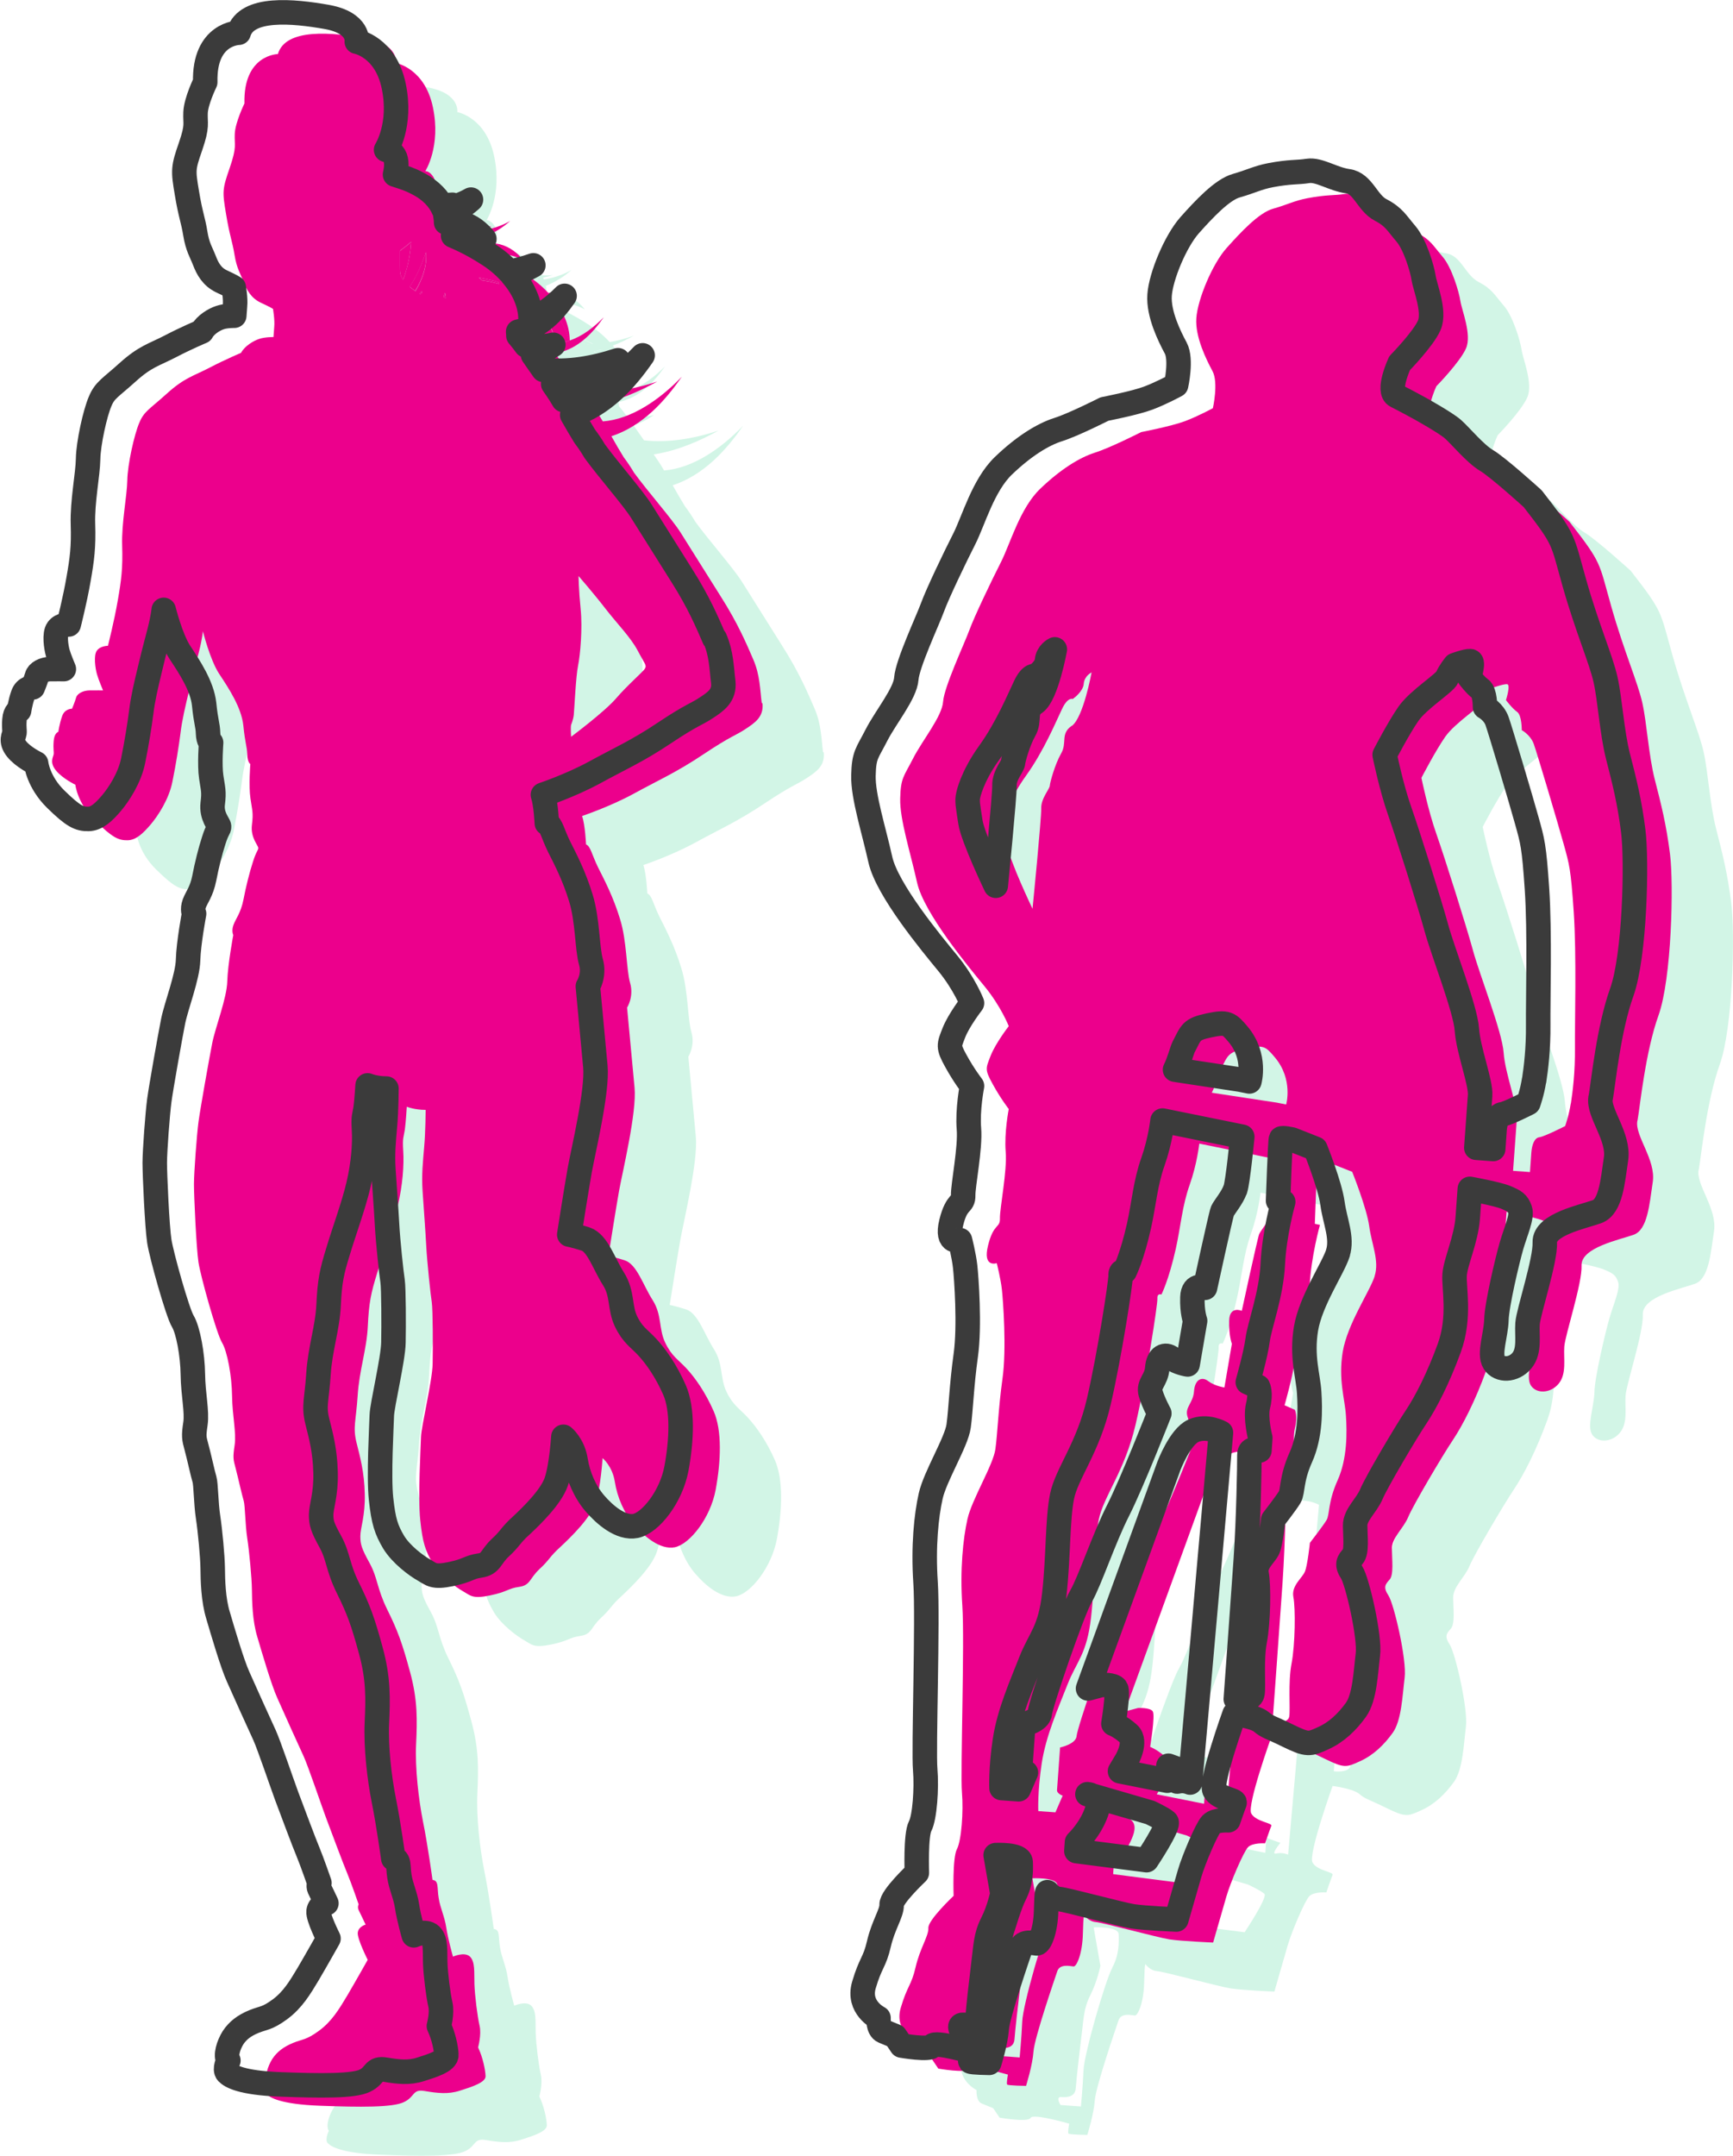
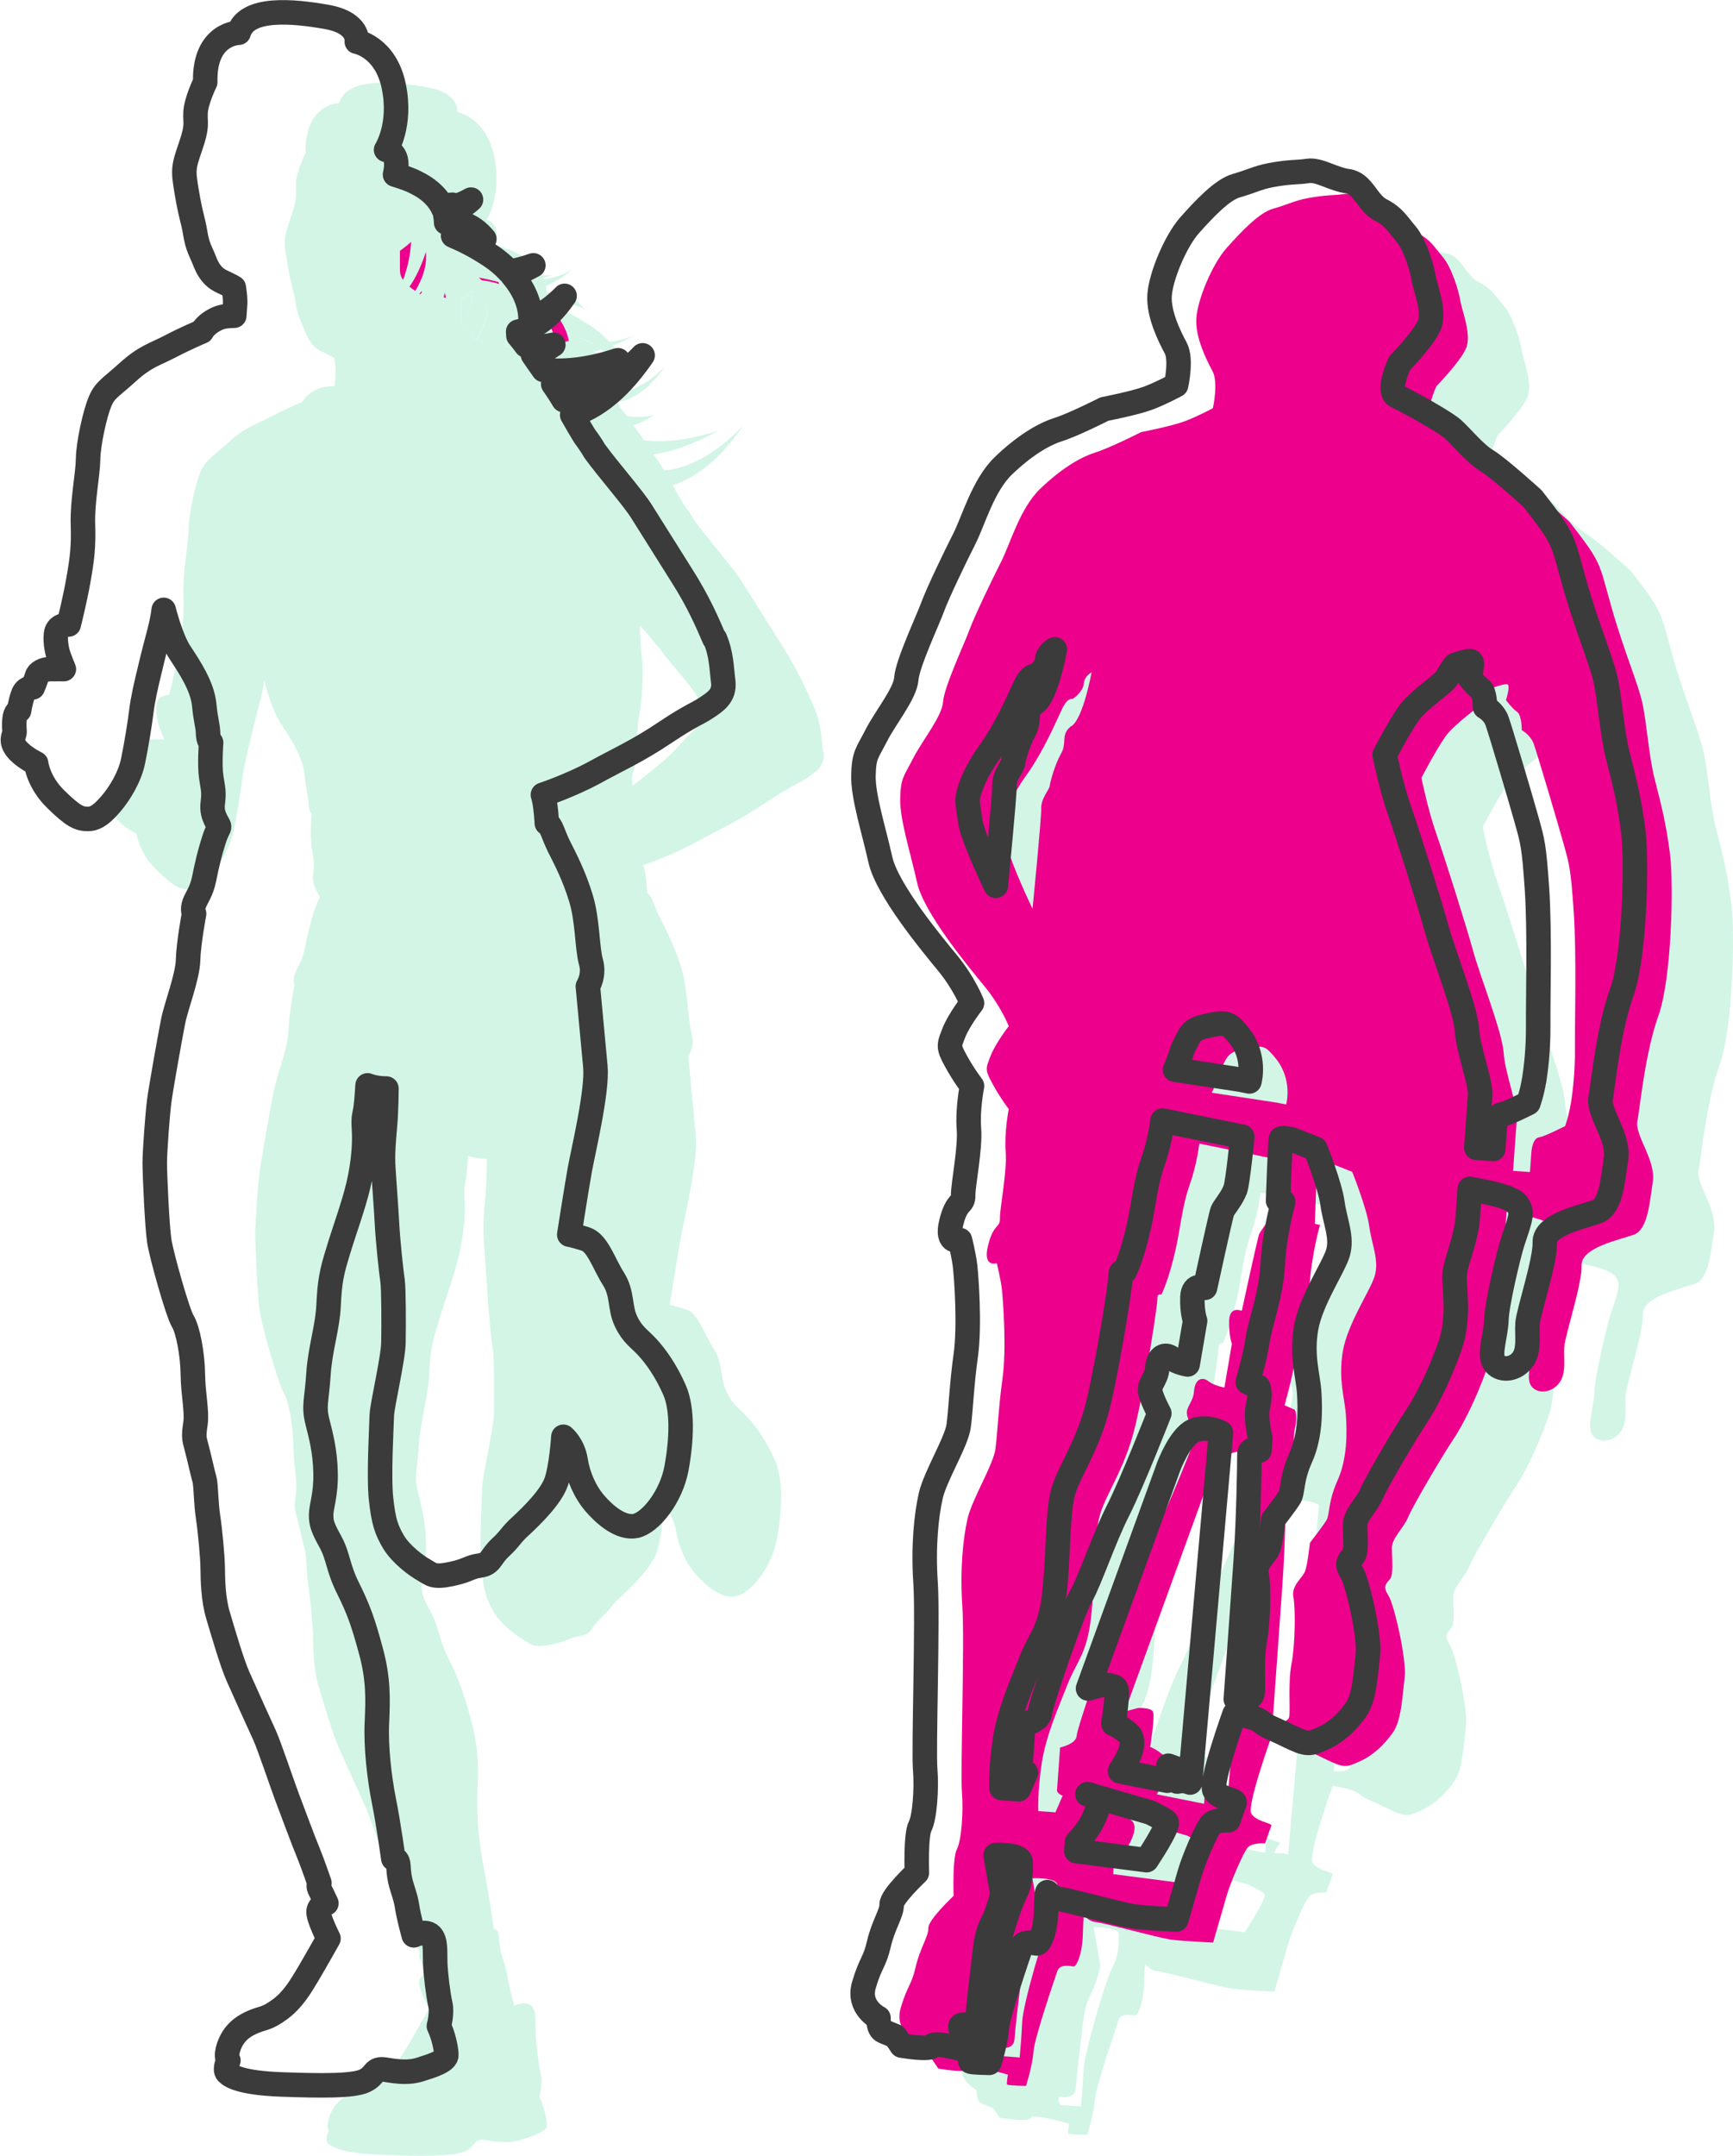
<svg xmlns="http://www.w3.org/2000/svg" id="Layer_1" viewBox="0 0 141.44 175.82">
  <defs>
    <style>.cls-1{fill:#ec008c;}.cls-2{fill:#d2f5e6;}.cls-3{fill:none;stroke:#3b3b3b;stroke-linecap:round;stroke-linejoin:round;stroke-width:2px;}</style>
  </defs>
  <path class="cls-2" d="M138.65,95.37c.21-1.21.64-5.58,1.71-8.56,1.07-2.98,1.25-10.67.94-13.14-.31-2.47-.73-4.09-1.24-6.08-.51-1.99-.65-4.61-1.02-6.27-.37-1.66-1.49-4.18-2.53-7.84-1.04-3.66-.73-3.48-3.42-6.93,0,0-2.83-2.57-3.77-3.12-.94-.56-2.14-2.03-2.75-2.56-.61-.53-2.65-1.66-2.65-1.66,0,0-1.18-.65-1.96-1.04-.79-.38.27-2.67.27-2.67,0,0,1.94-1.98,2.42-3.09.49-1.11-.35-3.12-.46-3.86-.11-.74-.7-2.74-1.45-3.61-.75-.87-.96-1.37-2.06-1.94-1.1-.57-1.43-2.17-2.67-2.34-1.24-.17-2.35-.98-3.26-.84-.91.14-1.43.04-3.07.35-1.04.2-1.6.52-2.77.85-1.16.32-2.66,1.93-3.82,3.23-1.15,1.3-2.34,4.15-2.45,5.69-.11,1.54.82,3.4,1.32,4.33.5.93.03,3.02.03,3.02,0,0-1.19.65-2.28,1.06-1.09.41-3.57.89-3.57.89,0,0-2.54,1.29-3.79,1.68-1.25.4-2.79,1.35-4.45,2.94-1.66,1.59-2.44,4.47-3.2,5.97-.76,1.49-2.2,4.49-2.6,5.6-.41,1.11-2.04,4.58-2.13,5.8-.09,1.22-1.69,3.14-2.45,4.63-.76,1.49-1.01,1.56-1.05,3.27-.04,1.71.83,4.38,1.38,6.86.56,2.48,4.16,6.82,5.51,8.46,1.35,1.65,1.97,3.24,1.97,3.24,0,0-1.08,1.39-1.48,2.42-.4,1.03-.49,1.11.16,2.29.65,1.19,1.32,2.05,1.32,2.05,0,0-.38,1.93-.25,3.49.13,1.56-.49,4.61-.47,5.43.02.82-.52.37-.97,2.21-.46,1.84.71,1.44.71,1.44,0,0,.32,1.25.42,2.15.1.9.39,4.84.05,7.26-.34,2.42-.4,4.45-.58,5.75-.17,1.29-1.92,4.1-2.28,5.71-.36,1.6-.62,4.11-.42,7.06.2,2.95-.17,13.68-.03,15.24.13,1.56-.04,3.91-.41,4.62-.38.71-.27,3.81-.27,3.81,0,0-2.1,1.97-2.06,2.62.03.65-.69,1.66-1.04,3.19-.35,1.52-.68,1.5-1.22,3.34-.54,1.84,1.19,2.69,1.19,2.69,0,0-.06.89.41,1.09.47.2.95.39.95.39l.52.77s2.33.41,2.53.02c.19-.39,3.15.47,3.15.47,0,0-.13.72-.06.81.08.09,1.54.11,1.54.11,0,0,.53-1.67.61-2.81.08-1.13,1.73-5.91,1.94-6.54.21-.64,1.09-.41,1.33-.39.24.02.72-1.01.76-2.68.04-1.67.11-1.5.11-1.5,0,0,.37.52.94.56.57.04,5.05,1.26,6.01,1.41.97.15,3.57.26,3.57.26,0,0,.76-2.64,1.08-3.75.32-1.12,1.4-3.65,1.77-4.03.37-.38,1.39-.31,1.39-.31,0,0,.41-1.19.51-1.43.1-.24-1.28-.34-1.64-1.01-.36-.68,1.64-6.24,1.64-6.24,0,0,1.64.2,2.18.65.54.45.63.37,2.2,1.14,1.58.77,1.74.7,2.84.2,1.1-.49,1.97-1.33,2.69-2.33.72-1.01.79-3.04.97-4.49.19-1.45-.87-6.01-1.32-6.7-.45-.68-.26-.91.09-1.3.35-.38.2-1.62.19-2.51-.02-.9.93-1.64,1.33-2.59.39-.95,2.81-5.04,3.63-6.26.82-1.23,1.82-3.17,2.73-5.67.91-2.5.35-4.93.43-5.96.07-1.03.94-2.87,1.07-4.63.13-1.76.17-2.37.17-2.37,0,0,2.23.4,2.95.7.71.3.95.43,1.15,1,.2.56-.37,1.81-.7,2.95-.33,1.14-1.2,4.8-1.23,6.03-.03,1.22-.63,2.77-.19,3.47.44.7,1.6.67,2.27-.14.67-.81.39-2.05.46-3.02.07-.97,1.47-5.15,1.41-6.62-.06-1.47,3.13-2.1,4.26-2.51,1.13-.41,1.28-2.48,1.55-4.29.28-1.81-1.47-3.77-1.26-4.98h0ZM104.59,91.29c.64-1.22.58-1.46,2.07-1.78,1.49-.32,1.64-.16,2.4.74,1.5,1.79.91,3.83.91,3.83l-.75-.15-5.32-.81c.3-.57.6-1.67.69-1.83h0ZM92.46,63.2c-.94.67-.34,1.36-.86,2.26-.51.9-.9,2.34-.92,2.62-.02.28-.73,1.05-.7,1.86.02.82-.71,8.18-.71,8.18,0,0-1.88-3.92-2.07-5.2-.19-1.28-.3-1.73-.17-2.21,0,0,.27-1.45,1.72-3.46,1.45-2.02,2.43-4.39,2.92-5.41.48-1.03.88-.83.88-.83,0,0,.47-.32.73-.76.09-.15.16-.31.17-.48.05-.65.64-.93.64-.93,0,0-.67,3.7-1.62,4.37h0ZM90.78,160.49c-.56,1.02-2.3,7.01-2.35,8.39-.06,1.38-.21,2.92-.21,2.92l-1.66-.12s-.44-.68.05-.65c.49.03,1.14,0,1.19-.73.05-.73.28-2.75.46-4.21.19-1.45.17-2.27.73-3.37.56-1.1.82-2.39.82-2.39l-.55-3.14s2-.1,2.04.55c.03.65.04,1.71-.52,2.73h0ZM101.58,157.59l-5.73-.74.05-.73s1.05-.98,1.57-2.41c.31-.86,0-1.22-.32-1.38l-.4-.12s.2.01.4.12l4.71,1.37s1.03.48,1.33.75c.31.27-1.61,3.14-1.61,3.14h0ZM105.13,151.26s-.47-.21-.97-.09c-.5.13.34-.87.34-.87l-1.14-.41-.09,1.22-3.86-.77.56-.94s.84-1.49.15-2.11c-.69-.62-1.25-.82-1.25-.82,0,0,.43-2.58.21-2.9-.22-.32-1.2-.27-1.2-.27l-1.08.29,6.6-18.15s.9-2.38,2-2.87c1.09-.49,2.25.16,2.25.16l-2.52,28.53ZM108.81,102.89c-.22.66-.91,1.46-1.04,1.76-.13.3-1.42,6.26-1.42,6.26,0,0-.99-.44-1.03.78-.04,1.22.22,1.91.22,1.91l-.61,3.56s-.8-.12-1.32-.52c-.52-.4-1.09-.14-1.16.83-.07.97-.76,1.29-.54,2.04.22.75.71,1.64.71,1.64,0,0-2.24,5.71-3.38,7.95-1.14,2.24-2.31,5.76-3,6.94-.7,1.17-3.33,8.87-3.37,9.54-.05.67-1.35.94-1.35.94,0,0-.23,3.16-.25,3.47-.02.3.46.46.46.46l-.59,1.36-1.4-.1s-.07-1.59.28-3.89c.35-2.3,1.37-4.55,2.11-6.45.75-1.9,1.58-2.45,1.92-5.49.34-3.03.25-6.09.63-7.96.38-1.87,2.12-3.94,3-7.73.88-3.79,1.8-9.77,1.78-10.27-.03-.49.33-.34.33-.34,0,0,.6-1.17,1.17-3.72.4-1.79.52-3.51,1.14-5.24.61-1.73.78-3.35.78-3.35l6.51,1.32s-.35,3.64-.57,4.3h0ZM117.2,108.07c-.4,1.26-2.22,3.88-2.61,6.17-.38,2.3.18,3.86.26,5.22.09,1.35.12,3.49-.68,5.27-.8,1.78-.63,2.77-.9,3.24-.28.47-1.36,1.86-1.36,1.86,0,0-.19,1.82-.41,2.35-.22.53-1.12,1.14-.94,2.07.18.93.15,3.86-.15,5.43-.3,1.57-.08,3.72-.19,4.33-.1.6-1.36.45-1.36.45,0,0,.6-8.21.82-11.43.22-3.22.3-7.74.29-8.48,0-.73.82-.37.82-.37l.07-1.03s-.43-1.62-.18-2.64c.26-1.02,0-1.53,0-1.53l-.84-.37s.65-2.28.8-3.43c.14-1.15,1.12-3.71,1.24-6.21.12-2.5.85-5.07.85-5.07l-.42-.09s.17-4.94.24-5.06c.07-.12.91.07.91.07l1.9.75s1.19,2.96,1.39,4.44c.2,1.48.84,2.81.44,4.07h0ZM133.2,94c-.15.97-.46,1.84-.46,1.84,0,0-1.69.86-2.1.91-.41.05-.61.61-.66,1.26-.05.65-.11,1.58-.11,1.58l-1.38-.1s.23-3.2.31-4.26c.08-1.05-.96-3.66-1.08-5.38-.12-1.72-1.99-6.42-2.5-8.33-.52-1.91-2.31-7.58-2.99-9.51-.68-1.92-1.22-4.57-1.22-4.57,0,0,1.14-2.2,1.95-3.36.82-1.16,2.95-2.48,3.15-2.95s.64-1.01.64-1.01c0,0,.92-.34,1.25-.32.32.02-.09,1.3-.09,1.3,0,0,.52.69.91.96.39.27.38,1.49.38,1.49,0,0,.71.38.98,1.13.27.75,1.98,6.5,2.44,8.16.46,1.66.58,2,.82,5.52.24,3.52.08,9.13.1,11.09.02,1.96-.18,3.57-.33,4.54h0Z" />
  <path class="cls-2" d="M45.73,27.16c-.46-.14-.93-.24-1.41-.3-.08-.07-.16-.14-.24-.22.54.1,1.08.22,1.61.37.01.05.02.1.04.15Z" />
  <path class="cls-2" d="M38.95,26.51c.33-.64.59-1.29.81-1.96.11,1.08-.26,2.17-.87,3.18-.15-.1-.31-.22-.47-.35.2-.28.38-.58.53-.88Z" />
  <path class="cls-2" d="M47.45,29.79s-.06-.08-.09-.13c.27.14.53.3.77.49.26.2.5.44.71.7-.56-.28-1.04-.64-1.38-1.07Z" />
  <path class="cls-2" d="M37.64,25.71v-1.25s.47-.34.92-.73c-.06.83-.2,1.65-.44,2.44-.06.22-.14.44-.23.66-.26-.39-.25-.65-.25-1.11Z" />
  <path class="cls-2" d="M49.22,31.39c.1.16.19.32.27.49-.19-.05-.38-.11-.56-.19-.14-.11-.29-.22-.44-.33.25.03.49.04.74.04Z" />
  <path class="cls-2" d="M39.42,27.89c-.06.02-.09.06-.11.12,0,0-.03-.02-.08-.05.07-.08.13-.15.2-.23,0,.05,0,.11-.01.16Z" />
  <path class="cls-2" d="M41.39,28.3c-.06-.02-.12-.03-.18-.05.03-.12.06-.24.1-.37.03.14.06.28.08.42Z" />
  <path class="cls-2" d="M47.7,28.07c-.11-.07-.23-.15-.35-.21-.06-.11-.1-.22-.13-.34.03.01.06.02.09.04.37.14.73.31,1.08.51-.23.01-.46.01-.69,0Z" />
  <path class="cls-2" d="M42.06,21.87s0-.08,0-.12l-.18.02c-.47-.24-.93-.54-1.34-.87.48.1.91.2,1.35.38.62.24,1.22.59,1.67,1.08-.51-.09-1-.26-1.45-.47-.01,0-.02-.01-.04-.02Z" />
  <path class="cls-2" d="M42.51,24.05c-.03-.08-.05-.15-.07-.23.21-.03.42-.06.64-.1.38-.07.74-.17,1.1-.3.05.17.09.34.11.52-.29.08-.58.2-.87.38-.3-.1-.6-.19-.9-.27Z" />
-   <path class="cls-2" d="M48.76,28.93c.12,0,.24-.02.37-.04-.2-.04-.39-.09-.57-.16-.02-.02-.05-.04-.07-.06.21-.05.41-.1.62-.16,1.12.78,2.03,1.87,2.32,3.29-.35.11-.71.18-1.06.18-.21-.96-.61-1.9-1.31-2.74-.09-.11-.19-.21-.29-.31Z" />
  <path class="cls-2" d="M43,22.85c-.27,0-.54-.03-.81-.06-.01-.06-.02-.12-.03-.18.55.1,1.11.12,1.66.07.03.05.06.09.09.14-.3.03-.61.04-.91.02Z" />
  <path class="cls-2" d="M67.17,61.34c-.14-1.1-.14-2.27-.68-3.53-.54-1.25-1.25-2.94-2.65-5.14-1.39-2.21-2.56-4.08-3.29-5.23-.7-1.11-2.67-3.34-3.81-4.9-.25-.43-.53-.84-.83-1.24-.35-.57-.69-1.15-1.01-1.72,2.55-.84,4.38-2.88,5.75-4.86-1.79,1.86-4.1,3.47-6.45,3.65-.19-.32-.36-.6-.52-.83-.1-.14-.2-.3-.33-.48,1.91-.29,3.71-1.07,5.29-1.94-1.97.65-4.13,1.02-6.08.79-.28-.39-.57-.82-.86-1.23.62-.19,1.17-.48,1.66-.82-.76.17-1.53.19-2.22.06-.22-.3-.44-.58-.63-.8,0-.11-.01-.22-.02-.33,1.72-.36,2.91-1.66,3.79-2.92-.8.82-1.76,1.56-2.78,1.9-.01-1.31-.61-2.55-1.49-3.58.61-.23,1.18-.52,1.72-.81-.63.22-1.3.41-1.97.52-.53-.58-1.16-1.08-1.81-1.48-.9-.58-1.81-1.06-2.77-1.46.17-.09.35-.15.54-.18.62-.1,1.35.1,2.01.45-.47-.57-1.09-1.09-1.94-1.31-.38-.09-.79-.1-1.18-.03,0-.19-.02-.38-.06-.58.78-.31,1.49-.75,2.09-1.29-.71.41-1.48.65-2.25.77-.02-.05-.04-.11-.07-.15.28-.05.54-.12.8-.2-.3.03-.6.03-.9.01-.44-.79-1.21-1.4-2.01-1.79-.52-.28-1.13-.48-1.65-.64-.04-.01-.09-.03-.12-.04.12-.52.18-1.14-.06-1.53-.34-.54-.67-.49-.67-.49,0,0,1.3-2.02.62-5.22-.67-3.19-3.01-3.6-3.01-3.6,0,0,.25-1.54-2.46-2.02-2.72-.48-6.55-.86-7.18,1.29,0,0-2.83.03-2.73,4.03,0,0-.75,1.53-.79,2.48-.04.95.19,1.02-.41,2.77-.61,1.75-.61,1.93-.3,3.77.3,1.82.51,2.2.69,3.32.18,1.12.48,1.53.74,2.2.26.68.62,1.34,1.41,1.71.78.36.99.5.99.5,0,0,.16.92.1,1.48l-.06.82s-.7-.01-1.16.15c-.47.15-1.19.58-1.49,1.14,0,0-1.25.52-2.57,1.21-1.33.69-2.04.81-3.48,2.11-1.44,1.3-1.86,1.44-2.25,2.38-.41.94-.96,3.42-.98,4.69-.02,1.27-.48,3.48-.42,5.32.06,1.85-.07,2.85-.36,4.49-.28,1.64-.8,3.69-.8,3.69,0,0-.62,0-.9.39-.29.39-.13,1.45,0,1.92.13.46.5,1.33.5,1.33,0,0-.6-.01-1.13,0-.52.01-.99.27-1.07.59-.09.32-.33.9-.33.9-.04,0-.61.01-.81.61-.22.62-.31,1.28-.31,1.28,0,0-.33.07-.38.76-.05.68.03.84,0,1.07-.03.22-.36.64.18,1.31.54.67,1.59,1.17,1.59,1.17,0,0,.15,1.5,1.6,2.92,1.45,1.42,1.93,1.62,2.66,1.61.71-.01,1.28-.58,1.89-1.29.6-.71,1.49-2.06,1.77-3.48.29-1.42.53-2.94.66-3.96.12-1.02.39-2.19.73-3.58.33-1.39.47-1.87.77-3.03.29-1.16.33-1.71.33-1.71,0,0,.58,2.34,1.33,3.48.76,1.15,1.81,2.72,1.97,4.21.15,1.49.3,1.69.32,2.36.02.67.25.78.25.78,0,0-.14,1.82.01,2.8.14.98.25,1.16.12,2.18-.12,1.02.51,1.66.52,1.86s-.15.23-.43,1.12c-.29.89-.57,2.01-.78,3.1-.22,1.1-.62,1.54-.81,2.05-.19.51-.02.84-.02.84,0,0-.45,2.38-.49,3.76-.03,1.37-.97,3.76-1.22,5.01-.25,1.26-.99,5.42-1.13,6.47s-.37,4.13-.37,5.08.19,5.21.37,6.38c.18,1.17,1.49,5.84,1.92,6.54.43.71.8,2.72.82,4.34.02,1.62.36,3,.21,4.02-.15,1.01-.12,1.15.09,1.92.2.77.52,2.21.65,2.62.12.42.12,1.95.29,3.06.17,1.11.37,3.25.38,4.19s.04,2.56.44,3.85c.38,1.29,1.16,3.95,1.63,4.98.46,1.05,1.8,4,2.17,4.8.36.8,1.38,3.81,1.8,4.95.43,1.14,1.42,3.8,1.75,4.58.32.77.92,2.5.92,2.5,0,0-.11.22-.01.45.11.21.58,1.21.58,1.21,0,0-.58.14-.64.65-.06.5.81,2.22.81,2.22,0,0-.99,1.76-1.65,2.88-.67,1.12-1.27,2.13-2.32,2.9-1.05.77-1.32.67-2.11.99-.8.33-1.32.73-1.71,1.32-.38.61-.64,1.46-.38,1.86,0,0-.36.71-.09,1,.27.28,1.14.83,4.37.95,3.24.12,5.94.15,6.85-.3.93-.44.66-1.08,1.7-.9,1.02.17,1.91.28,2.86-.03.95-.3,2.13-.67,2.1-1.19-.02-.52-.22-1.51-.61-2.34,0,0,.29-1.05.12-1.77-.17-.73-.39-2.45-.42-3.41-.03-.96.07-1.78-.36-2.22-.45-.43-1.39,0-1.39,0,0,0-.42-1.48-.55-2.39-.14-.91-.49-1.56-.62-2.41-.14-.84.03-1.4-.5-1.46,0,0-.39-2.86-.77-4.72-.37-1.86-.66-4.4-.57-6.34.09-1.95.14-3.6-.5-5.92-.63-2.33-1.01-3.37-1.86-5.08-.84-1.71-.77-2.56-1.43-3.77-.67-1.21-.76-1.55-.76-2.21s.41-1.67.36-3.45c-.04-1.76-.37-2.97-.68-4.2-.3-1.24-.04-1.7.1-3.79.13-2.1.74-3.77.83-5.68.09-1.92.25-2.68.77-4.36.51-1.7,1.27-3.73,1.67-5.44.41-1.71.52-3.36.45-4.48s.03-1.09.13-1.74c.09-.66.16-1.88.16-1.88,0,0,.62.26,1.54.26,0,0-.01,1.81-.12,3.01-.1,1.21-.22,2.24-.13,3.62.09,1.37.23,3.17.3,4.49.07,1.32.35,3.95.45,4.57.09.61.1,3.66.07,5.02-.02,1.35-.93,5.12-.95,5.96-.02.84-.26,4.93-.06,6.79.19,1.86.43,2.52,1.03,3.54.62,1.01,1.84,1.91,2.46,2.26.62.35.76.64,2.2.34,1.45-.3,1.45-.57,2.38-.7s.83-.67,1.66-1.45c.84-.77.81-1,1.7-1.8.87-.81,2.44-2.34,2.87-3.58.43-1.25.58-3.67.58-3.67,0,0,.8.65,1,1.93.2,1.28.77,2.57,1.57,3.5.8.93,2.12,2.08,3.33,1.84,1.22-.26,2.9-2.38,3.33-4.69.43-2.33.53-4.82-.16-6.4-.7-1.59-1.53-2.74-2.21-3.48-.68-.74-1.21-.99-1.75-2.12-.54-1.13-.25-2.24-1.02-3.46-.79-1.23-1.29-2.93-2.28-3.25-.99-.31-1.33-.36-1.33-.36,0,0,.57-3.64.86-5.28.3-1.64,1.46-6.44,1.27-8.44-.19-2-.61-6.53-.61-6.53,0,0,.57-.89.25-2-.32-1.12-.26-3.4-.82-5.21-.55-1.81-1.26-3.16-1.79-4.21-.52-1.06-.62-1.75-.99-1.89,0,0-.07-1.57-.32-2.32,0,0,2.22-.74,4.18-1.8,1.96-1.08,3.5-1.74,5.75-3.25,2.25-1.5,2.61-1.51,3.4-2.04.78-.51,1.51-1,1.39-2.11ZM38.12,26.16c-.06.22-.14.44-.22.66-.27-.39-.26-.65-.26-1.11v-1.26s.47-.34.92-.73c-.06.82-.2,1.65-.44,2.43ZM39.42,27.89c-.05.02-.1.06-.11.12,0,0-.03-.02-.07-.05l.19-.22c0,.05-.01.11-.01.16ZM38.9,27.74c-.15-.1-.32-.22-.47-.35.2-.28.37-.58.53-.87.32-.63.59-1.29.8-1.95.12,1.07-.26,2.17-.86,3.18ZM41.21,28.24c.03-.12.06-.25.11-.36.03.14.05.28.07.42-.05-.01-.12-.03-.18-.05ZM42.06,21.87s-.01-.07-.01-.12l-.17.02c-.48-.23-.94-.54-1.34-.87.48.11.91.2,1.34.38.62.23,1.23.59,1.67,1.08-.51-.1-1-.26-1.46-.47-.01-.01-.02-.01-.03-.02ZM42.15,22.62c.55.1,1.12.12,1.66.07.03.04.06.09.1.14-.31.02-.61.03-.92.02-.27-.01-.53-.03-.81-.06-.01-.05-.02-.12-.03-.17ZM42.51,24.05c-.03-.07-.05-.15-.07-.23.21-.02.43-.05.64-.1.37-.07.74-.17,1.1-.3.05.17.09.34.11.52-.3.07-.59.2-.86.37-.3-.1-.6-.18-.91-.27ZM44.32,26.86c-.09-.07-.16-.15-.25-.22.54.1,1.09.22,1.61.37.02.04.03.1.04.15-.46-.14-.93-.23-1.41-.3ZM47.22,27.51s.06.03.1.04c.36.14.73.31,1.08.5-.23.02-.47.02-.69.01-.12-.07-.23-.15-.35-.21-.05-.11-.1-.22-.13-.34ZM47.45,29.79s-.06-.07-.1-.12c.28.14.53.3.77.49.27.2.5.44.71.69-.55-.28-1.05-.64-1.39-1.07ZM48.92,31.69c-.15-.11-.29-.22-.45-.33.26.03.5.04.74.04.11.15.19.31.28.48-.19-.04-.38-.11-.57-.19ZM50.35,31.97c-.21-.96-.62-1.9-1.31-2.73-.1-.11-.19-.21-.29-.31.13-.01.25-.02.36-.04-.19-.04-.38-.1-.57-.16-.02-.02-.05-.04-.07-.06.21-.04.42-.11.62-.16,1.12.78,2.03,1.87,2.32,3.29-.35.12-.7.18-1.06.18ZM57.64,58.53c-.18.28-1.41,1.33-2.36,2.43-.94,1.1-3.67,3.13-3.67,3.13,0,0-.05-.77,0-.97,0,0,.18-.43.22-.82.04-.38.17-3.16.35-4.02.18-.87.37-3.03.21-4.61-.16-1.59-.17-2.69-.17-2.69,0,0,1.27,1.46,2.21,2.68.94,1.21,2.06,2.34,2.62,3.41.57,1.08.76,1.19.58,1.46Z" />
  <path class="cls-1" d="M133.65,91.37c.21-1.21.64-5.58,1.71-8.56,1.07-2.98,1.25-10.67.94-13.14-.31-2.47-.73-4.09-1.24-6.08-.51-1.99-.65-4.61-1.02-6.27-.37-1.66-1.49-4.18-2.53-7.84-1.04-3.66-.73-3.48-3.42-6.93,0,0-2.83-2.57-3.77-3.12-.94-.56-2.14-2.03-2.75-2.56-.61-.53-2.65-1.66-2.65-1.66,0,0-1.18-.65-1.96-1.04-.79-.38.27-2.67.27-2.67,0,0,1.94-1.98,2.42-3.09.49-1.11-.35-3.12-.46-3.86-.11-.74-.7-2.74-1.45-3.61-.75-.87-.96-1.37-2.06-1.94-1.1-.57-1.43-2.17-2.67-2.34-1.24-.17-2.35-.98-3.26-.84-.91.14-1.43.04-3.07.35-1.04.2-1.6.52-2.77.85-1.16.32-2.66,1.93-3.82,3.23-1.15,1.3-2.34,4.15-2.45,5.69-.11,1.54.82,3.4,1.32,4.33.5.93.03,3.02.03,3.02,0,0-1.19.65-2.28,1.06-1.09.41-3.57.89-3.57.89,0,0-2.54,1.29-3.79,1.68-1.25.4-2.79,1.35-4.45,2.94-1.66,1.59-2.44,4.47-3.2,5.97-.76,1.49-2.2,4.49-2.6,5.6-.41,1.11-2.04,4.58-2.13,5.8-.09,1.22-1.69,3.14-2.45,4.63-.76,1.49-1.01,1.56-1.05,3.27-.04,1.71.83,4.38,1.38,6.86.56,2.48,4.16,6.82,5.51,8.46,1.35,1.65,1.97,3.24,1.97,3.24,0,0-1.08,1.39-1.48,2.42-.4,1.03-.49,1.11.16,2.29.65,1.19,1.32,2.05,1.32,2.05,0,0-.38,1.93-.25,3.49.13,1.56-.49,4.61-.47,5.43.02.82-.52.37-.97,2.21-.46,1.84.71,1.44.71,1.44,0,0,.32,1.25.42,2.15.1.9.39,4.84.05,7.26-.34,2.42-.4,4.45-.58,5.75-.17,1.29-1.92,4.1-2.28,5.71-.36,1.6-.62,4.11-.42,7.06.2,2.95-.17,13.68-.03,15.24.13,1.56-.04,3.91-.41,4.62-.38.71-.27,3.81-.27,3.81,0,0-2.1,1.97-2.06,2.62.03.65-.69,1.66-1.04,3.19-.35,1.52-.68,1.5-1.22,3.34-.54,1.84,1.19,2.69,1.19,2.69,0,0-.06.89.41,1.09.47.2.95.39.95.39l.52.77s2.33.41,2.53.02c.19-.39,3.15.47,3.15.47,0,0-.13.72-.06.81.08.09,1.54.11,1.54.11,0,0,.53-1.67.61-2.81.08-1.13,1.73-5.91,1.94-6.54.21-.64,1.09-.41,1.33-.39.24.02.72-1.01.76-2.68.04-1.67.11-1.5.11-1.5,0,0,.37.52.94.56.57.04,5.05,1.26,6.01,1.41.97.15,3.57.26,3.57.26,0,0,.76-2.64,1.08-3.75.32-1.12,1.4-3.65,1.77-4.03.37-.38,1.39-.31,1.39-.31,0,0,.41-1.19.51-1.43.1-.24-1.28-.34-1.64-1.01-.36-.68,1.64-6.24,1.64-6.24,0,0,1.64.2,2.18.65.54.45.63.37,2.2,1.14,1.58.77,1.74.7,2.84.2,1.1-.49,1.97-1.33,2.69-2.33.72-1.01.79-3.04.97-4.49.19-1.45-.87-6.01-1.32-6.7-.45-.68-.26-.91.09-1.3.35-.38.2-1.62.19-2.51-.02-.9.93-1.64,1.33-2.59.39-.95,2.81-5.04,3.63-6.26.82-1.23,1.82-3.17,2.73-5.67.91-2.5.35-4.93.43-5.96.07-1.03.94-2.87,1.07-4.63.13-1.76.17-2.37.17-2.37,0,0,2.23.4,2.95.7.71.3.95.43,1.15,1,.2.56-.37,1.81-.7,2.95-.33,1.14-1.2,4.8-1.23,6.03-.03,1.22-.63,2.77-.19,3.47.44.7,1.6.67,2.27-.14.67-.81.39-2.05.46-3.02.07-.97,1.47-5.15,1.41-6.62-.06-1.47,3.13-2.1,4.26-2.51,1.13-.41,1.28-2.48,1.55-4.29.28-1.81-1.47-3.77-1.26-4.98h0ZM99.59,87.29c.64-1.22.58-1.46,2.07-1.78,1.49-.32,1.64-.16,2.4.74,1.5,1.79.91,3.83.91,3.83l-.75-.15-5.32-.81c.3-.57.6-1.67.69-1.83h0ZM87.46,59.2c-.94.67-.34,1.36-.86,2.26-.51.9-.9,2.34-.92,2.62-.02.28-.73,1.05-.7,1.86.02.82-.71,8.18-.71,8.18,0,0-1.88-3.92-2.07-5.2-.19-1.28-.3-1.73-.17-2.21,0,0,.27-1.45,1.72-3.46,1.45-2.02,2.43-4.39,2.92-5.41.48-1.03.88-.83.88-.83,0,0,.47-.32.73-.76.09-.15.16-.31.17-.48.05-.65.64-.93.64-.93,0,0-.67,3.7-1.62,4.37h0ZM85.78,156.49c-.56,1.02-2.3,7.01-2.35,8.39-.06,1.38-.21,2.92-.21,2.92l-1.66-.12s-.44-.68.05-.65c.49.03,1.14,0,1.19-.73.05-.73.28-2.75.46-4.21.19-1.45.17-2.27.73-3.37.56-1.1.82-2.39.82-2.39l-.55-3.14s2-.1,2.04.55c.03.65.04,1.71-.52,2.73h0ZM96.58,153.59l-5.73-.74.05-.73s1.05-.98,1.57-2.41c.31-.86,0-1.22-.32-1.38l-.4-.12s.2.01.4.12l4.71,1.37s1.03.48,1.33.75c.31.27-1.61,3.14-1.61,3.14h0ZM100.13,147.26s-.47-.21-.97-.09c-.5.13.34-.87.34-.87l-1.14-.41-.09,1.22-3.86-.77.56-.94s.84-1.49.15-2.11c-.69-.62-1.25-.82-1.25-.82,0,0,.43-2.58.21-2.9-.22-.32-1.2-.27-1.2-.27l-1.08.29,6.6-18.15s.9-2.38,2-2.87c1.09-.49,2.25.16,2.25.16l-2.52,28.53ZM103.81,98.89c-.22.66-.91,1.46-1.04,1.76-.13.3-1.42,6.26-1.42,6.26,0,0-.99-.44-1.03.78-.04,1.22.22,1.91.22,1.91l-.61,3.56s-.8-.12-1.32-.52c-.52-.4-1.09-.14-1.16.83-.07.97-.76,1.29-.54,2.04.22.75.71,1.64.71,1.64,0,0-2.24,5.71-3.38,7.95-1.14,2.24-2.31,5.76-3,6.94-.7,1.17-3.33,8.87-3.37,9.54-.05.67-1.35.94-1.35.94,0,0-.23,3.16-.25,3.47-.02.3.46.46.46.46l-.59,1.36-1.4-.1s-.07-1.59.28-3.89c.35-2.3,1.37-4.55,2.11-6.45.75-1.9,1.58-2.45,1.92-5.49.34-3.03.25-6.09.63-7.96.38-1.87,2.12-3.94,3-7.73.88-3.79,1.8-9.77,1.78-10.27-.03-.49.33-.34.33-.34,0,0,.6-1.17,1.17-3.72.4-1.79.52-3.51,1.14-5.24.61-1.73.78-3.35.78-3.35l6.51,1.32s-.35,3.64-.57,4.3h0ZM112.2,104.07c-.4,1.26-2.22,3.88-2.61,6.17-.38,2.3.18,3.86.26,5.22.09,1.35.12,3.49-.68,5.27-.8,1.78-.63,2.77-.9,3.24-.28.47-1.36,1.86-1.36,1.86,0,0-.19,1.82-.41,2.35-.22.53-1.12,1.14-.94,2.07.18.93.15,3.86-.15,5.43-.3,1.57-.08,3.72-.19,4.33-.1.6-1.36.45-1.36.45,0,0,.6-8.21.82-11.43.22-3.22.3-7.74.29-8.48,0-.73.82-.37.82-.37l.07-1.03s-.43-1.62-.18-2.64c.26-1.02,0-1.53,0-1.53l-.84-.37s.65-2.28.8-3.43c.14-1.15,1.12-3.71,1.24-6.21.12-2.5.85-5.07.85-5.07l-.42-.09s.17-4.94.24-5.06c.07-.12.91.07.91.07l1.9.75s1.19,2.96,1.39,4.44c.2,1.48.84,2.81.44,4.07h0ZM128.2,90c-.15.97-.46,1.84-.46,1.84,0,0-1.69.86-2.1.91-.41.05-.61.61-.66,1.26-.05.65-.11,1.58-.11,1.58l-1.38-.1s.23-3.2.31-4.26c.08-1.05-.96-3.66-1.08-5.38-.12-1.72-1.99-6.42-2.5-8.33-.52-1.91-2.31-7.58-2.99-9.51-.68-1.92-1.22-4.57-1.22-4.57,0,0,1.14-2.2,1.95-3.36.82-1.16,2.95-2.48,3.15-2.95s.64-1.01.64-1.01c0,0,.92-.34,1.25-.32.32.02-.09,1.3-.09,1.3,0,0,.52.69.91.96.39.27.38,1.49.38,1.49,0,0,.71.38.98,1.13.27.75,1.98,6.5,2.44,8.16.46,1.66.58,2,.82,5.52.24,3.52.08,9.13.1,11.09.02,1.96-.18,3.57-.33,4.54h0Z" />
  <path class="cls-1" d="M40.73,23.16c-.46-.14-.93-.24-1.41-.3-.08-.07-.16-.14-.24-.22.54.1,1.08.22,1.61.37.01.05.02.1.04.15Z" />
  <path class="cls-1" d="M33.95,22.51c.33-.64.59-1.29.81-1.96.11,1.08-.26,2.17-.87,3.18-.15-.1-.31-.22-.47-.35.2-.28.38-.58.53-.88Z" />
  <path class="cls-1" d="M42.45,25.79s-.06-.08-.09-.13c.27.14.53.3.77.49.26.2.5.44.71.7-.56-.28-1.04-.64-1.38-1.07Z" />
  <path class="cls-1" d="M32.64,21.71v-1.25s.47-.34.92-.73c-.06.83-.2,1.65-.44,2.44-.06.22-.14.44-.23.66-.26-.39-.25-.65-.25-1.11Z" />
  <path class="cls-1" d="M44.22,27.39c.1.16.19.32.27.49-.19-.05-.38-.11-.56-.19-.14-.11-.29-.22-.44-.33.25.03.49.04.74.04Z" />
  <path class="cls-1" d="M34.42,23.89c-.06.02-.09.06-.11.12,0,0-.03-.02-.08-.05.07-.08.13-.15.2-.23,0,.05,0,.11-.01.16Z" />
  <path class="cls-1" d="M36.39,24.3c-.06-.02-.12-.03-.18-.05.03-.12.06-.24.1-.37.03.14.06.28.08.42Z" />
  <path class="cls-1" d="M42.7,24.07c-.11-.07-.23-.15-.35-.21-.06-.11-.1-.22-.13-.34.03.01.06.02.09.04.37.14.73.31,1.08.51-.23.01-.46.01-.69,0Z" />
  <path class="cls-1" d="M37.06,17.87s0-.08,0-.12l-.18.02c-.47-.24-.93-.54-1.34-.87.48.1.91.2,1.35.38.62.24,1.22.59,1.67,1.08-.51-.09-1-.26-1.45-.47-.01,0-.02-.01-.04-.02Z" />
  <path class="cls-1" d="M37.51,20.05c-.03-.08-.05-.15-.07-.23.21-.03.42-.06.64-.1.38-.07.74-.17,1.1-.3.05.17.09.34.11.52-.29.08-.58.2-.87.38-.3-.1-.6-.19-.9-.27Z" />
  <path class="cls-1" d="M43.76,24.93c.12,0,.24-.02.37-.04-.2-.04-.39-.09-.57-.16-.02-.02-.05-.04-.07-.06.21-.05.41-.1.62-.16,1.12.78,2.03,1.87,2.32,3.29-.35.11-.71.18-1.06.18-.21-.96-.61-1.9-1.31-2.74-.09-.11-.19-.21-.29-.31Z" />
  <path class="cls-1" d="M38,18.85c-.27,0-.54-.03-.81-.06-.01-.06-.02-.12-.03-.18.55.1,1.11.12,1.66.07.03.05.06.09.09.14-.3.03-.61.04-.91.02Z" />
-   <path class="cls-1" d="M62.17,57.34c-.14-1.1-.14-2.27-.68-3.53-.54-1.25-1.25-2.94-2.65-5.14-1.39-2.21-2.56-4.08-3.29-5.23-.7-1.11-2.67-3.34-3.81-4.9-.25-.43-.53-.84-.83-1.24-.35-.57-.69-1.15-1.01-1.72,2.55-.84,4.38-2.88,5.75-4.86-1.79,1.86-4.1,3.47-6.45,3.65-.19-.32-.36-.6-.52-.83-.1-.14-.2-.3-.33-.48,1.91-.29,3.71-1.07,5.29-1.94-1.97.65-4.13,1.02-6.08.79-.28-.39-.57-.82-.86-1.23.62-.19,1.17-.48,1.66-.82-.76.17-1.53.19-2.22.06-.22-.3-.44-.58-.63-.8,0-.11-.01-.22-.02-.33,1.72-.36,2.91-1.66,3.79-2.92-.8.82-1.76,1.56-2.78,1.9-.01-1.31-.61-2.55-1.49-3.58.61-.23,1.18-.52,1.72-.81-.63.22-1.3.41-1.97.52-.53-.58-1.16-1.08-1.81-1.48-.9-.58-1.81-1.06-2.77-1.46.17-.09.35-.15.54-.18.62-.1,1.35.1,2.01.45-.47-.57-1.09-1.09-1.94-1.31-.38-.09-.79-.1-1.18-.03,0-.19-.02-.38-.06-.58.78-.31,1.49-.75,2.09-1.29-.71.41-1.48.65-2.25.77-.02-.05-.04-.11-.07-.15.28-.05.54-.12.8-.2-.3.03-.6.03-.9.01-.44-.79-1.21-1.4-2.01-1.79-.52-.28-1.13-.48-1.65-.64-.04-.01-.09-.03-.12-.04.12-.52.18-1.14-.06-1.53-.34-.54-.67-.49-.67-.49,0,0,1.3-2.02.62-5.22-.67-3.19-3.01-3.6-3.01-3.6,0,0,.25-1.54-2.46-2.02-2.72-.48-6.55-.86-7.18,1.29,0,0-2.83.03-2.73,4.03,0,0-.75,1.53-.79,2.48-.04.95.19,1.02-.41,2.77-.61,1.75-.61,1.93-.3,3.77.3,1.82.51,2.2.69,3.32.18,1.12.48,1.53.74,2.2.26.68.62,1.34,1.41,1.71.78.36.99.5.99.5,0,0,.16.92.1,1.48l-.06.82s-.7-.01-1.16.15c-.47.15-1.19.58-1.49,1.14,0,0-1.25.52-2.57,1.21-1.33.69-2.04.81-3.48,2.11-1.44,1.3-1.86,1.44-2.25,2.38-.41.94-.96,3.42-.98,4.69-.02,1.27-.48,3.48-.42,5.32.06,1.85-.07,2.85-.36,4.49-.28,1.64-.8,3.69-.8,3.69,0,0-.62,0-.9.39-.29.39-.13,1.45,0,1.92.13.46.5,1.33.5,1.33,0,0-.6-.01-1.13,0-.52.01-.99.27-1.07.59-.09.32-.33.9-.33.9-.04,0-.61.01-.81.61-.22.62-.31,1.28-.31,1.28,0,0-.33.07-.38.76-.05.68.03.84,0,1.07-.03.22-.36.64.18,1.31.54.67,1.59,1.17,1.59,1.17,0,0,.15,1.5,1.6,2.92,1.45,1.42,1.93,1.62,2.66,1.61.71-.01,1.28-.58,1.89-1.29.6-.71,1.49-2.06,1.77-3.48.29-1.42.53-2.94.66-3.96.12-1.02.39-2.19.73-3.58.33-1.39.47-1.87.77-3.03.29-1.16.33-1.71.33-1.71,0,0,.58,2.34,1.33,3.48.76,1.15,1.81,2.72,1.97,4.21.15,1.49.3,1.69.32,2.36.02.67.25.78.25.78,0,0-.14,1.82.01,2.8.14.98.25,1.16.12,2.18-.12,1.02.51,1.66.52,1.86s-.15.23-.43,1.12c-.29.89-.57,2.01-.78,3.1-.22,1.1-.62,1.54-.81,2.05-.19.51-.02.84-.02.84,0,0-.45,2.38-.49,3.76-.03,1.37-.97,3.76-1.22,5.01-.25,1.26-.99,5.42-1.13,6.47s-.37,4.13-.37,5.08.19,5.21.37,6.38c.18,1.17,1.49,5.84,1.92,6.54.43.71.8,2.72.82,4.34.02,1.62.36,3,.21,4.02-.15,1.01-.12,1.15.09,1.92.2.77.52,2.21.65,2.62.12.42.12,1.95.29,3.06.17,1.11.37,3.25.38,4.19s.04,2.56.44,3.85c.38,1.29,1.16,3.95,1.63,4.98.46,1.05,1.8,4,2.17,4.8.36.8,1.38,3.81,1.8,4.95.43,1.14,1.42,3.8,1.75,4.58.32.77.92,2.5.92,2.5,0,0-.11.22-.01.45.11.21.58,1.21.58,1.21,0,0-.58.14-.64.65-.06.5.81,2.22.81,2.22,0,0-.99,1.76-1.65,2.88-.67,1.12-1.27,2.13-2.32,2.9-1.05.77-1.32.67-2.11.99-.8.33-1.32.73-1.71,1.32-.38.61-.64,1.46-.38,1.86,0,0-.36.71-.09,1,.27.28,1.14.83,4.37.95,3.24.12,5.94.15,6.85-.3.93-.44.66-1.08,1.7-.9,1.02.17,1.91.28,2.86-.03.95-.3,2.13-.67,2.1-1.19-.02-.52-.22-1.51-.61-2.34,0,0,.29-1.05.12-1.77-.17-.73-.39-2.45-.42-3.41-.03-.96.07-1.78-.36-2.22-.45-.43-1.39,0-1.39,0,0,0-.42-1.48-.55-2.39-.14-.91-.49-1.56-.62-2.41-.14-.84.03-1.4-.5-1.46,0,0-.39-2.86-.77-4.72-.37-1.86-.66-4.4-.57-6.34.09-1.95.14-3.6-.5-5.92-.63-2.33-1.01-3.37-1.86-5.08-.84-1.71-.77-2.56-1.43-3.77-.67-1.21-.76-1.55-.76-2.21s.41-1.67.36-3.45c-.04-1.76-.37-2.97-.68-4.2-.3-1.24-.04-1.7.1-3.79.13-2.1.74-3.77.83-5.68.09-1.92.25-2.68.77-4.36.51-1.7,1.27-3.73,1.67-5.44.41-1.71.52-3.36.45-4.48s.03-1.09.13-1.74c.09-.66.16-1.88.16-1.88,0,0,.62.26,1.54.26,0,0-.01,1.81-.12,3.01-.1,1.21-.22,2.24-.13,3.62.09,1.37.23,3.17.3,4.49.07,1.32.35,3.95.45,4.57.09.61.1,3.66.07,5.02-.02,1.35-.93,5.12-.95,5.96-.02.84-.26,4.93-.06,6.79.19,1.86.43,2.52,1.03,3.54.62,1.01,1.84,1.91,2.46,2.26.62.35.76.64,2.2.34,1.45-.3,1.45-.57,2.38-.7s.83-.67,1.66-1.45c.84-.77.81-1,1.7-1.8.87-.81,2.44-2.34,2.87-3.58.43-1.25.58-3.67.58-3.67,0,0,.8.65,1,1.93.2,1.28.77,2.57,1.57,3.5.8.93,2.12,2.08,3.33,1.84,1.22-.26,2.9-2.38,3.33-4.69.43-2.33.53-4.82-.16-6.4-.7-1.59-1.53-2.74-2.21-3.48-.68-.74-1.21-.99-1.75-2.12-.54-1.13-.25-2.24-1.02-3.46-.79-1.23-1.29-2.93-2.28-3.25-.99-.31-1.33-.36-1.33-.36,0,0,.57-3.64.86-5.28.3-1.64,1.46-6.44,1.27-8.44-.19-2-.61-6.53-.61-6.53,0,0,.57-.89.25-2-.32-1.12-.26-3.4-.82-5.21-.55-1.81-1.26-3.16-1.79-4.21-.52-1.06-.62-1.75-.99-1.89,0,0-.07-1.57-.32-2.32,0,0,2.22-.74,4.18-1.8,1.96-1.08,3.5-1.74,5.75-3.25,2.25-1.5,2.61-1.51,3.4-2.04.78-.51,1.51-1,1.39-2.11ZM33.12,22.16c-.06.22-.14.44-.22.66-.27-.39-.26-.65-.26-1.11v-1.26s.47-.34.92-.73c-.06.82-.2,1.65-.44,2.43ZM34.42,23.89c-.05.02-.1.06-.11.12,0,0-.03-.02-.07-.05l.19-.22c0,.05-.01.11-.01.16ZM33.9,23.74c-.15-.1-.32-.22-.47-.35.2-.28.37-.58.53-.87.32-.63.59-1.29.8-1.95.12,1.07-.26,2.17-.86,3.18ZM36.21,24.24c.03-.12.06-.25.11-.36.03.14.05.28.07.42-.05-.01-.12-.03-.18-.05ZM37.06,17.87s-.01-.07-.01-.12l-.17.02c-.48-.23-.94-.54-1.34-.87.48.11.91.2,1.34.38.62.23,1.23.59,1.67,1.08-.51-.1-1-.26-1.46-.47-.01-.01-.02-.01-.03-.02ZM37.15,18.62c.55.1,1.12.12,1.66.07.03.04.06.09.1.14-.31.02-.61.03-.92.02-.27-.01-.53-.03-.81-.06-.01-.05-.02-.12-.03-.17ZM37.51,20.05c-.03-.07-.05-.15-.07-.23.21-.02.43-.05.64-.1.37-.07.74-.17,1.1-.3.05.17.09.34.11.52-.3.07-.59.2-.86.37-.3-.1-.6-.18-.91-.27ZM39.32,22.86c-.09-.07-.16-.15-.25-.22.54.1,1.09.22,1.61.37.02.04.03.1.04.15-.46-.14-.93-.23-1.41-.3ZM42.22,23.51s.06.03.1.04c.36.14.73.31,1.08.5-.23.02-.47.02-.69.01-.12-.07-.23-.15-.35-.21-.05-.11-.1-.22-.13-.34ZM42.45,25.79s-.06-.07-.1-.12c.28.14.53.3.77.49.27.2.5.44.71.69-.55-.28-1.05-.64-1.39-1.07ZM43.92,27.69c-.15-.11-.29-.22-.45-.33.26.03.5.04.74.04.11.15.19.31.28.48-.19-.04-.38-.11-.57-.19ZM45.35,27.97c-.21-.96-.62-1.9-1.31-2.73-.1-.11-.19-.21-.29-.31.13-.01.25-.02.36-.04-.19-.04-.38-.1-.57-.16-.02-.02-.05-.04-.07-.06.21-.04.42-.11.62-.16,1.12.78,2.03,1.87,2.32,3.29-.35.12-.7.18-1.06.18ZM52.64,54.53c-.18.28-1.41,1.33-2.36,2.43-.94,1.1-3.67,3.13-3.67,3.13,0,0-.05-.77,0-.97,0,0,.18-.43.22-.82.04-.38.17-3.16.35-4.02.18-.87.37-3.03.21-4.61-.16-1.59-.17-2.69-.17-2.69,0,0,1.27,1.46,2.21,2.68.94,1.21,2.06,2.34,2.62,3.41.57,1.08.76,1.19.58,1.46Z" />
  <path class="cls-3" d="M58.29,52.07c-.54-1.25-1.25-2.94-2.65-5.14-1.39-2.21-2.56-4.08-3.29-5.23-.7-1.11-2.67-3.34-3.81-4.9-.25-.43-.53-.84-.83-1.24-.35-.57-.69-1.15-1.01-1.72,2.55-.84,4.38-2.88,5.75-4.86-1.79,1.86-4.1,3.47-6.45,3.65-.19-.32-.36-.6-.52-.83-.1-.14-.2-.3-.33-.48,1.91-.29,3.71-1.07,5.29-1.94-1.97.65-4.13,1.02-6.08.79-.28-.39-.57-.82-.86-1.23.62-.19,1.17-.48,1.66-.82-.76.17-1.53.19-2.22.06-.22-.3-.44-.58-.63-.8,0-.11-.01-.22-.02-.33,1.72-.36,2.91-1.66,3.79-2.92-.8.82-1.76,1.56-2.78,1.9-.01-1.31-.61-2.55-1.49-3.58.61-.23,1.18-.52,1.72-.81-.63.22-1.3.41-1.97.52-.53-.58-1.16-1.08-1.81-1.48-.9-.58-1.81-1.06-2.77-1.46.17-.09.35-.15.54-.18.62-.1,1.35.1,2.01.45-.47-.57-1.09-1.09-1.94-1.31-.38-.09-.79-.1-1.18-.03,0-.19-.02-.38-.06-.58.78-.31,1.49-.75,2.09-1.29-.71.41-1.48.65-2.25.77-.02-.05-.04-.11-.07-.15.28-.05.54-.12.8-.2-.3.03-.6.03-.9.01-.44-.79-1.21-1.4-2.01-1.79-.52-.28-1.13-.48-1.65-.64-.04-.01-.09-.03-.12-.04.12-.52.18-1.14-.06-1.53-.34-.54-.67-.49-.67-.49,0,0,1.3-2.02.62-5.22-.67-3.19-3.01-3.6-3.01-3.6,0,0,.25-1.54-2.46-2.02-2.72-.48-6.55-.86-7.18,1.29,0,0-2.83.03-2.73,4.03,0,0-.75,1.53-.79,2.48-.04.95.19,1.02-.41,2.77-.61,1.75-.61,1.93-.3,3.77.3,1.82.51,2.2.69,3.32.18,1.12.48,1.53.74,2.2.26.68.62,1.34,1.41,1.71.78.36.99.5.99.5,0,0,.16.92.1,1.48l-.06.82s-.7-.01-1.16.15c-.47.15-1.19.58-1.49,1.14,0,0-1.25.52-2.57,1.21-1.33.69-2.04.81-3.48,2.11-1.44,1.3-1.86,1.44-2.25,2.38-.41.94-.96,3.42-.98,4.69-.02,1.27-.48,3.48-.42,5.32.06,1.85-.07,2.85-.36,4.49-.28,1.64-.8,3.69-.8,3.69,0,0-.62,0-.9.39-.29.39-.13,1.45,0,1.92.13.46.5,1.33.5,1.33,0,0-.6-.01-1.13,0-.52.01-.99.27-1.07.59-.09.32-.33.9-.33.9-.04,0-.61.01-.81.61-.22.62-.31,1.28-.31,1.28,0,0-.33.07-.38.76-.05.68.03.84,0,1.07-.03.22-.36.64.18,1.31.54.67,1.59,1.17,1.59,1.17,0,0,.15,1.5,1.6,2.92,1.45,1.42,1.93,1.62,2.66,1.61.71-.01,1.28-.58,1.89-1.29.6-.71,1.49-2.06,1.77-3.48.29-1.42.53-2.94.66-3.96.12-1.02.39-2.19.73-3.58.33-1.39.47-1.87.77-3.03.29-1.16.33-1.71.33-1.71,0,0,.58,2.34,1.33,3.48.76,1.15,1.81,2.72,1.97,4.21.15,1.49.3,1.69.32,2.36.02.67.25.78.25.78,0,0-.14,1.82.01,2.8.14.98.25,1.16.12,2.18-.12,1.02.51,1.66.52,1.86.01.19-.15.23-.43,1.12-.29.89-.57,2.01-.78,3.1-.22,1.1-.62,1.54-.81,2.05-.19.51-.02.84-.02.84,0,0-.45,2.38-.49,3.76-.03,1.37-.97,3.76-1.22,5.01-.25,1.26-.99,5.42-1.13,6.47-.14,1.05-.37,4.13-.37,5.08s.19,5.21.37,6.38c.18,1.17,1.49,5.84,1.92,6.54.43.71.8,2.72.82,4.34.02,1.62.36,3,.21,4.02-.15,1.01-.12,1.15.09,1.92s.52,2.21.65,2.62c.12.42.12,1.95.29,3.06.17,1.11.37,3.25.38,4.19s.04,2.56.44,3.85c.38,1.29,1.16,3.95,1.63,4.98.46,1.05,1.8,4,2.17,4.8.36.8,1.38,3.81,1.8,4.95.43,1.14,1.42,3.8,1.75,4.58.32.77.92,2.5.92,2.5,0,0-.11.22-.01.45.11.21.58,1.21.58,1.21,0,0-.58.14-.64.65-.06.5.81,2.22.81,2.22,0,0-.99,1.76-1.65,2.88-.67,1.12-1.27,2.13-2.32,2.9-1.05.77-1.32.67-2.11.99-.8.33-1.32.73-1.71,1.32-.38.61-.64,1.46-.38,1.86,0,0-.36.71-.09,1,.27.28,1.14.83,4.37.95,3.24.12,5.94.15,6.85-.3.93-.44.66-1.08,1.7-.9,1.02.17,1.91.28,2.86-.03.95-.3,2.13-.67,2.1-1.19-.02-.52-.22-1.51-.61-2.34,0,0,.29-1.05.12-1.77-.17-.73-.39-2.45-.42-3.41-.03-.96.07-1.78-.36-2.22-.45-.43-1.39,0-1.39,0,0,0-.42-1.48-.55-2.39-.14-.91-.49-1.56-.62-2.41-.14-.84.03-1.4-.5-1.46,0,0-.39-2.86-.77-4.72-.37-1.86-.66-4.4-.57-6.34.09-1.95.14-3.6-.5-5.92-.63-2.33-1.01-3.37-1.86-5.08s-.77-2.56-1.43-3.77c-.67-1.21-.76-1.55-.76-2.21s.41-1.67.36-3.45c-.04-1.76-.37-2.97-.68-4.2-.3-1.24-.04-1.7.1-3.79.13-2.1.74-3.77.83-5.68.09-1.92.25-2.68.77-4.36.51-1.7,1.27-3.73,1.67-5.44s.52-3.36.45-4.48.03-1.09.13-1.74c.09-.66.16-1.88.16-1.88,0,0,.62.26,1.54.26,0,0-.01,1.81-.12,3.01-.1,1.21-.22,2.24-.13,3.62.09,1.37.23,3.17.3,4.49.07,1.32.35,3.95.45,4.57.09.61.1,3.66.07,5.02-.02,1.35-.93,5.12-.95,5.96s-.26,4.93-.06,6.79.43,2.52,1.03,3.54c.62,1.01,1.84,1.91,2.46,2.26.62.35.76.64,2.2.34,1.45-.3,1.45-.57,2.38-.7.93-.14.83-.67,1.66-1.45.84-.77.81-1,1.7-1.8.87-.81,2.44-2.34,2.87-3.58.43-1.25.58-3.67.58-3.67,0,0,.8.65,1,1.93.2,1.28.77,2.57,1.57,3.5.8.93,2.12,2.08,3.33,1.84,1.22-.26,2.9-2.38,3.33-4.69.43-2.33.53-4.82-.16-6.4-.7-1.59-1.53-2.74-2.21-3.48s-1.21-.99-1.75-2.12c-.54-1.13-.25-2.24-1.02-3.46-.79-1.23-1.29-2.93-2.28-3.25-.99-.31-1.33-.36-1.33-.36,0,0,.57-3.64.86-5.28.3-1.64,1.46-6.44,1.27-8.44-.19-2-.61-6.53-.61-6.53,0,0,.57-.89.25-1.99-.32-1.12-.26-3.4-.82-5.21-.55-1.81-1.26-3.16-1.79-4.21-.52-1.06-.62-1.75-.99-1.89,0,0-.07-1.57-.32-2.32,0,0,2.22-.74,4.18-1.8,1.96-1.08,3.5-1.74,5.75-3.25,2.25-1.5,2.61-1.51,3.4-2.04.78-.51,1.51-1,1.39-2.11-.14-1.1-.14-2.27-.68-3.53Z" />
  <path class="cls-3" d="M130.65,89.49c.21-1.21.64-5.58,1.71-8.56,1.07-2.98,1.25-10.67.94-13.14-.31-2.47-.73-4.09-1.24-6.08-.51-1.99-.65-4.61-1.02-6.27-.37-1.66-1.49-4.18-2.53-7.84-1.04-3.66-.73-3.48-3.42-6.93,0,0-2.83-2.57-3.77-3.12-.94-.56-2.14-2.03-2.75-2.56-.61-.53-2.65-1.66-2.65-1.66,0,0-1.18-.65-1.96-1.04-.79-.38.27-2.67.27-2.67,0,0,1.94-1.98,2.42-3.09.49-1.11-.35-3.12-.46-3.86-.11-.74-.7-2.74-1.45-3.61-.75-.87-.96-1.37-2.06-1.94-1.1-.57-1.43-2.17-2.67-2.34-1.24-.17-2.35-.98-3.26-.84-.91.14-1.43.04-3.07.35-1.04.2-1.6.52-2.77.85-1.16.32-2.66,1.93-3.82,3.23-1.15,1.3-2.34,4.15-2.45,5.69-.11,1.54.82,3.4,1.32,4.33.5.93.03,3.02.03,3.02,0,0-1.19.65-2.28,1.06-1.09.41-3.57.89-3.57.89,0,0-2.54,1.29-3.79,1.68-1.25.4-2.79,1.35-4.45,2.94-1.66,1.59-2.44,4.47-3.2,5.97-.76,1.49-2.2,4.49-2.6,5.6-.41,1.11-2.04,4.58-2.13,5.8-.09,1.22-1.69,3.14-2.45,4.63-.76,1.49-1.01,1.56-1.05,3.27-.04,1.71.83,4.38,1.38,6.86.56,2.48,4.16,6.82,5.51,8.46,1.35,1.65,1.97,3.24,1.97,3.24,0,0-1.08,1.39-1.48,2.42-.4,1.03-.49,1.11.16,2.29.65,1.19,1.32,2.05,1.32,2.05,0,0-.38,1.93-.25,3.49.13,1.56-.49,4.61-.47,5.43.02.82-.52.37-.97,2.21-.46,1.84.71,1.44.71,1.44,0,0,.32,1.25.42,2.15.1.9.39,4.84.05,7.26-.34,2.42-.4,4.45-.58,5.75-.17,1.29-1.92,4.1-2.28,5.71-.36,1.6-.62,4.11-.42,7.06.2,2.95-.17,13.68-.03,15.24.13,1.56-.04,3.91-.41,4.62-.38.71-.27,3.81-.27,3.81,0,0-2.1,1.97-2.06,2.62.03.65-.69,1.66-1.04,3.19-.35,1.52-.68,1.5-1.22,3.34-.54,1.84,1.19,2.69,1.19,2.69,0,0-.06.89.41,1.09.47.2.95.39.95.39l.52.77s2.33.41,2.53.02c.19-.39,3.15.47,3.15.47,0,0-.13.72-.06.81.08.09,1.54.11,1.54.11,0,0,.53-1.67.61-2.81.08-1.13,1.73-5.91,1.94-6.54.21-.64,1.09-.41,1.33-.39.24.02.72-1.01.76-2.68.04-1.67.11-1.5.11-1.5,0,0,.37.52.94.56.57.04,5.05,1.26,6.01,1.41.97.15,3.57.26,3.57.26,0,0,.76-2.64,1.08-3.75.32-1.12,1.4-3.65,1.77-4.03.37-.38,1.39-.31,1.39-.31,0,0,.41-1.19.51-1.43.1-.24-1.28-.34-1.64-1.01-.36-.68,1.64-6.24,1.64-6.24,0,0,1.64.2,2.18.65.54.45.63.37,2.2,1.14,1.58.77,1.74.7,2.84.2,1.1-.49,1.97-1.33,2.69-2.33.72-1.01.79-3.04.97-4.49.19-1.45-.87-6.01-1.32-6.7-.45-.68-.26-.91.09-1.3.35-.38.2-1.62.19-2.51-.02-.9.93-1.64,1.33-2.59.39-.95,2.81-5.04,3.63-6.26.82-1.23,1.82-3.17,2.73-5.67.91-2.5.35-4.93.43-5.96.07-1.03.94-2.87,1.07-4.63.13-1.76.17-2.37.17-2.37,0,0,2.23.4,2.95.7.71.3.95.43,1.15,1,.2.56-.37,1.81-.7,2.95-.33,1.14-1.2,4.8-1.23,6.03-.03,1.22-.63,2.77-.19,3.47.44.7,1.6.67,2.27-.14.67-.81.39-2.05.46-3.02.07-.97,1.47-5.15,1.41-6.62-.06-1.47,3.13-2.1,4.26-2.51,1.13-.41,1.28-2.48,1.55-4.29.28-1.81-1.47-3.77-1.26-4.98h0ZM96.59,85.41c.64-1.22.58-1.46,2.07-1.78,1.49-.32,1.64-.16,2.4.74,1.5,1.79.91,3.83.91,3.83l-.75-.15-5.32-.81c.3-.57.6-1.67.69-1.83h0ZM84.46,57.32c-.94.67-.34,1.36-.86,2.26-.51.9-.9,2.34-.92,2.62-.02.28-.73,1.05-.7,1.86.02.82-.71,8.18-.71,8.18,0,0-1.88-3.92-2.07-5.2-.19-1.28-.3-1.73-.17-2.21,0,0,.27-1.45,1.72-3.46,1.45-2.02,2.43-4.39,2.92-5.41.48-1.03.88-.83.88-.83,0,0,.47-.32.73-.76.09-.15.16-.31.17-.48.05-.65.64-.93.64-.93,0,0-.67,3.7-1.62,4.37h0ZM82.78,154.6c-.56,1.02-2.3,7.01-2.35,8.39-.06,1.38-.21,2.92-.21,2.92l-1.66-.12s-.44-.68.05-.65c.49.03,1.14,0,1.19-.73.05-.73.28-2.75.46-4.21.19-1.45.17-2.27.73-3.37.56-1.1.82-2.39.82-2.39l-.55-3.14s2-.1,2.04.55c.03.65.04,1.71-.52,2.73h0ZM93.58,151.71l-5.73-.74.05-.73s1.05-.98,1.57-2.41c.31-.86,0-1.22-.32-1.38l-.4-.12s.2.01.4.12l4.71,1.37s1.03.48,1.33.75c.31.27-1.61,3.14-1.61,3.14h0ZM97.13,145.38s-.47-.21-.97-.09c-.5.13.34-.87.34-.87l-1.14-.41-.09,1.22-3.86-.77.56-.94s.84-1.49.15-2.11c-.69-.62-1.25-.82-1.25-.82,0,0,.43-2.58.21-2.9-.22-.32-1.2-.27-1.2-.27l-1.08.29,6.6-18.15s.9-2.38,2-2.87c1.09-.49,2.25.16,2.25.16l-2.52,28.53ZM100.81,97.01c-.22.66-.91,1.46-1.04,1.76-.13.3-1.42,6.26-1.42,6.26,0,0-.99-.44-1.03.78-.04,1.22.22,1.91.22,1.91l-.61,3.56s-.8-.12-1.32-.52c-.52-.4-1.09-.14-1.16.83-.07.97-.76,1.29-.54,2.04.22.75.71,1.64.71,1.64,0,0-2.24,5.71-3.38,7.95-1.14,2.24-2.31,5.76-3,6.94-.7,1.17-3.33,8.87-3.37,9.54-.05.67-1.35.94-1.35.94,0,0-.23,3.16-.25,3.47-.02.3.46.46.46.46l-.59,1.36-1.4-.1s-.07-1.59.28-3.89c.35-2.3,1.37-4.55,2.11-6.45.75-1.9,1.58-2.45,1.92-5.49.34-3.03.25-6.09.63-7.96.38-1.87,2.12-3.94,3-7.73.88-3.79,1.8-9.77,1.78-10.27-.03-.49.33-.34.33-.34,0,0,.6-1.17,1.17-3.72.4-1.79.52-3.51,1.14-5.24.61-1.73.78-3.35.78-3.35l6.51,1.32s-.35,3.64-.57,4.3h0ZM109.2,102.19c-.4,1.26-2.22,3.88-2.61,6.17-.38,2.3.18,3.86.26,5.22.09,1.35.12,3.49-.68,5.27-.8,1.78-.63,2.77-.9,3.24-.28.47-1.36,1.86-1.36,1.86,0,0-.19,1.82-.41,2.35-.22.53-1.12,1.14-.94,2.07.18.93.15,3.86-.15,5.43-.3,1.57-.08,3.72-.19,4.33-.1.6-1.36.45-1.36.45,0,0,.6-8.21.82-11.43.22-3.22.3-7.74.29-8.48,0-.73.82-.37.82-.37l.07-1.03s-.43-1.62-.18-2.64c.26-1.02,0-1.53,0-1.53l-.84-.37s.65-2.28.8-3.43c.14-1.15,1.12-3.71,1.24-6.21.12-2.5.85-5.07.85-5.07l-.42-.09s.17-4.94.24-5.06c.07-.12.91.07.91.07l1.9.75s1.19,2.96,1.39,4.44c.2,1.48.84,2.81.44,4.07h0ZM125.2,88.12c-.15.97-.46,1.84-.46,1.84,0,0-1.69.86-2.1.91-.41.05-.61.61-.66,1.26-.05.65-.11,1.58-.11,1.58l-1.38-.1s.23-3.2.31-4.26c.08-1.05-.96-3.66-1.08-5.38-.12-1.72-1.99-6.42-2.5-8.33-.52-1.91-2.31-7.58-2.99-9.51-.68-1.92-1.22-4.57-1.22-4.57,0,0,1.14-2.2,1.95-3.36.82-1.16,2.95-2.48,3.15-2.95s.64-1.01.64-1.01c0,0,.92-.34,1.25-.32.32.02-.09,1.3-.09,1.3,0,0,.52.69.91.96.39.27.38,1.49.38,1.49,0,0,.71.38.98,1.13.27.75,1.98,6.5,2.44,8.16.46,1.66.58,2,.82,5.52.24,3.52.08,9.13.1,11.09.02,1.96-.18,3.57-.33,4.54h0Z" />
</svg>